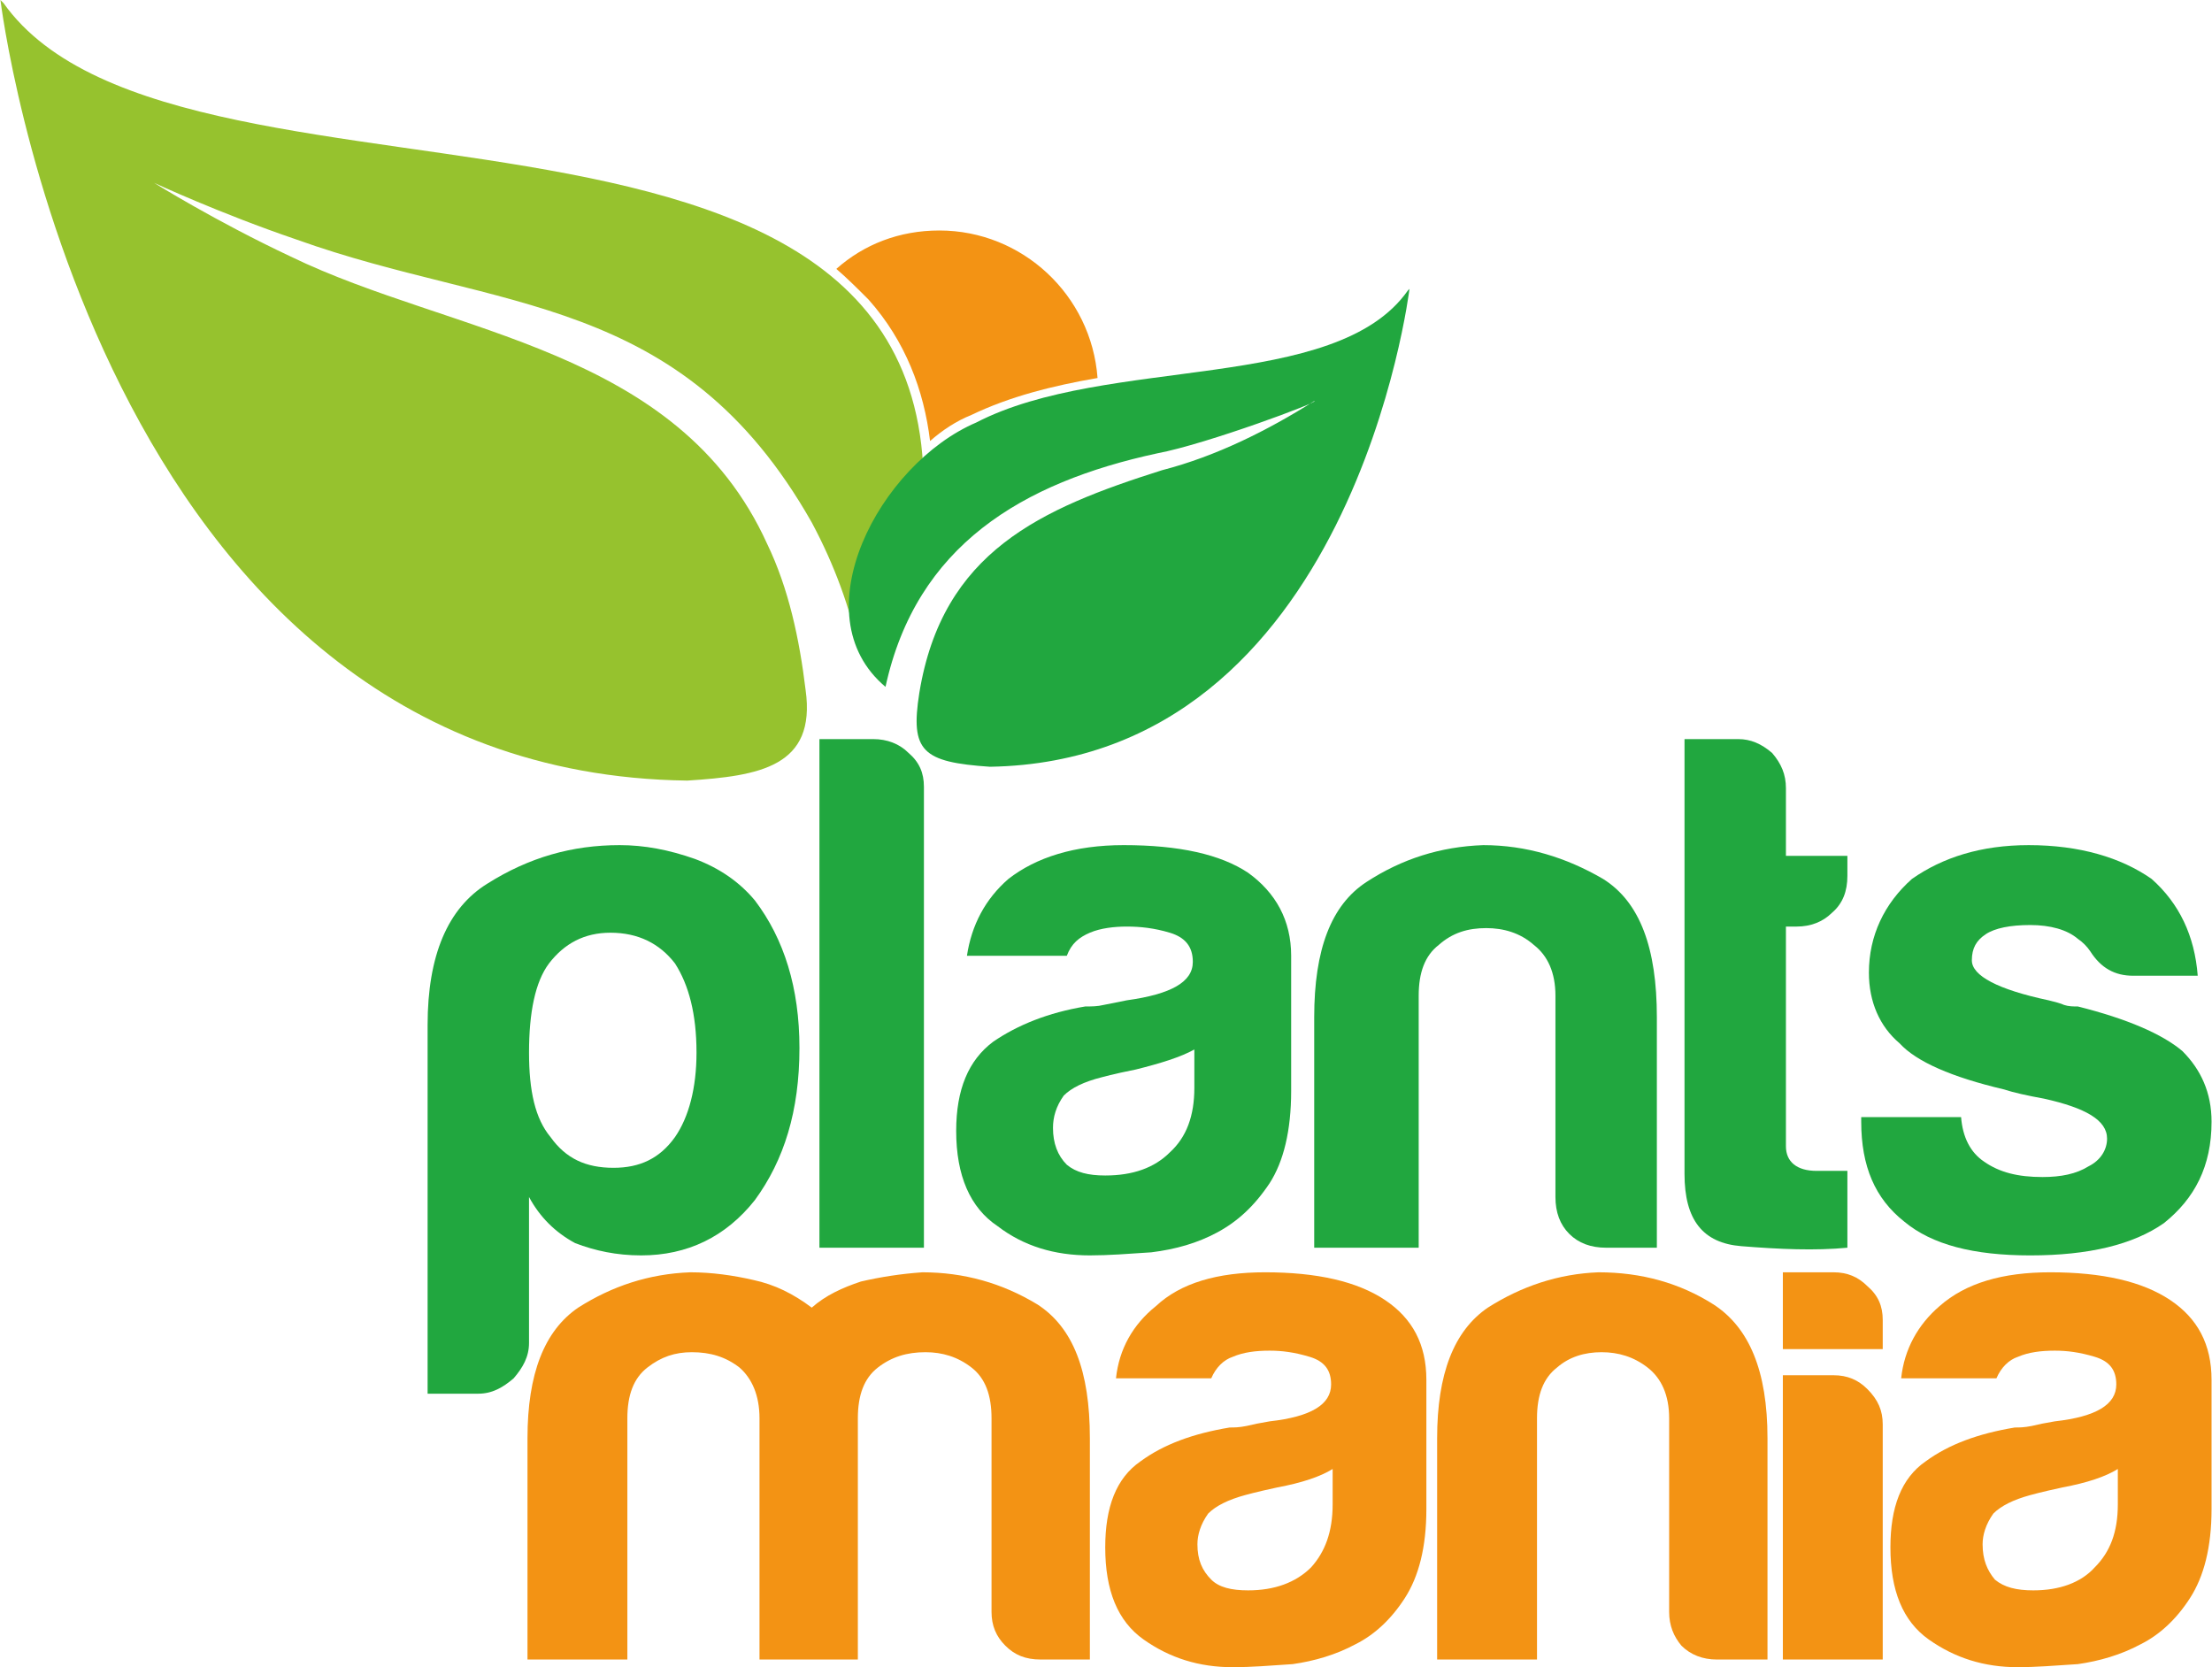
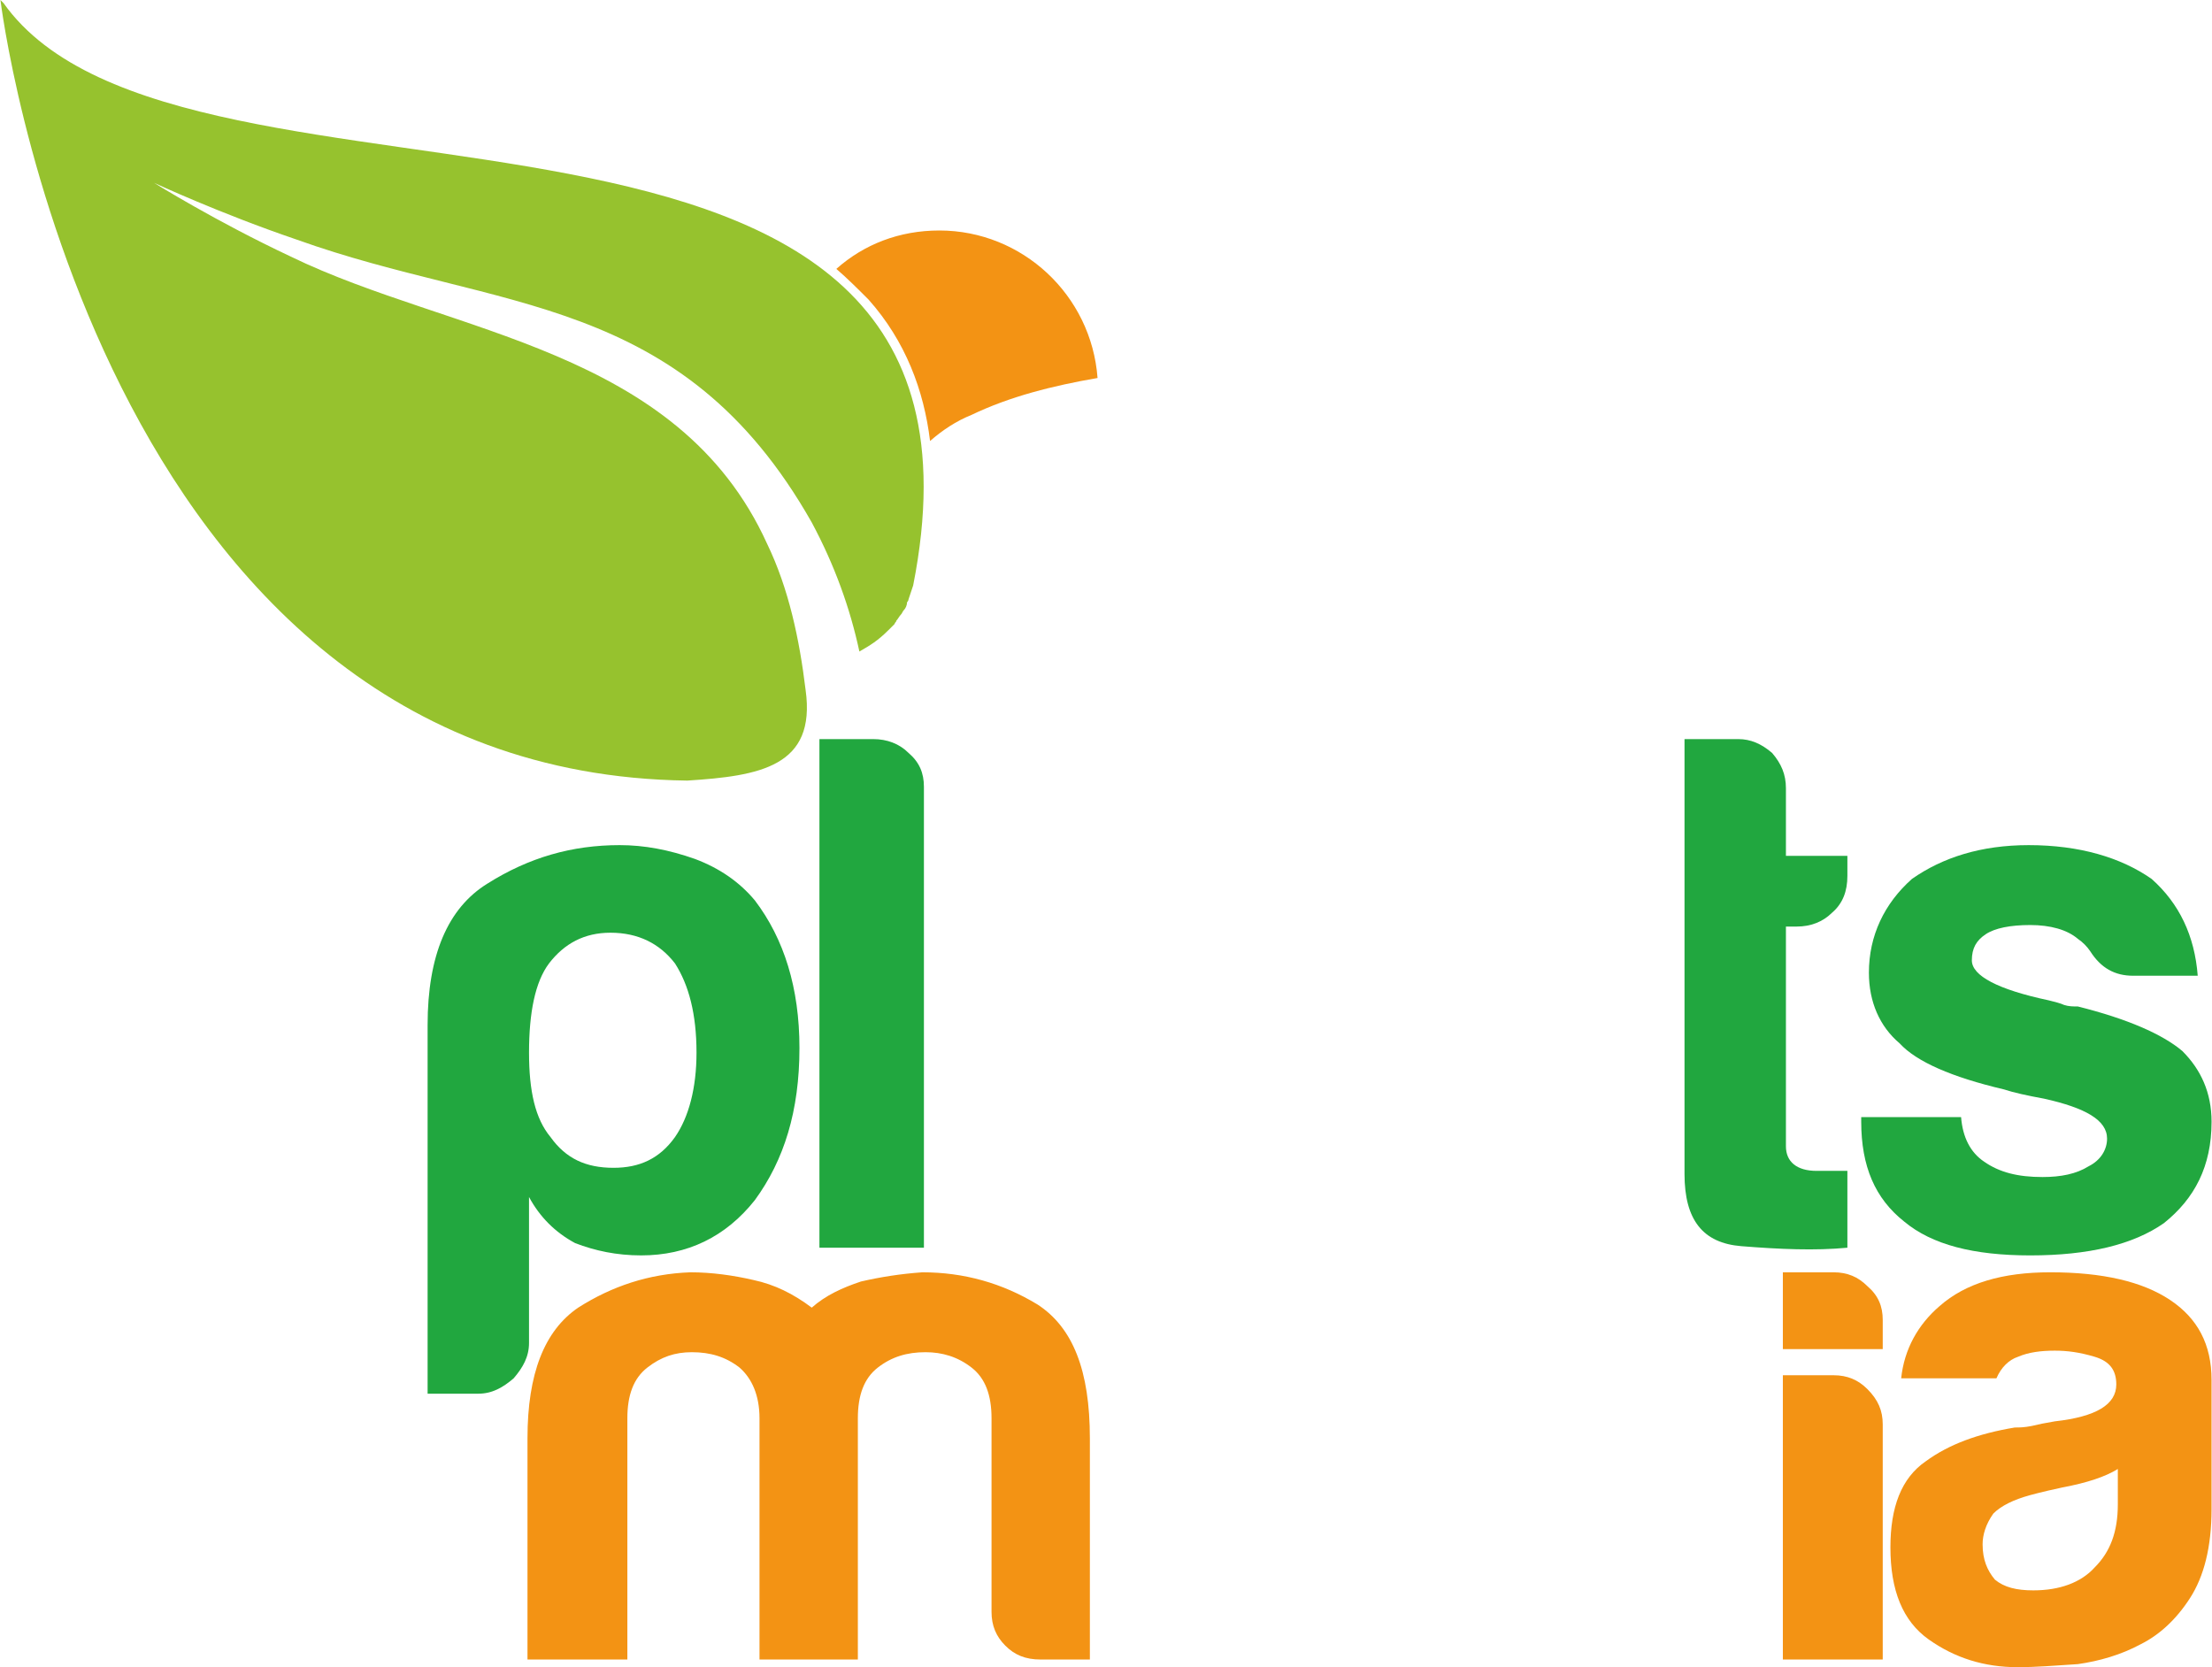
<svg xmlns="http://www.w3.org/2000/svg" xml:space="preserve" width="1490px" height="1123px" version="1.1" style="shape-rendering:geometricPrecision; text-rendering:geometricPrecision; image-rendering:optimizeQuality; fill-rule:evenodd; clip-rule:evenodd" viewBox="0 0 1439 1085">
  <defs>
    <style type="text/css">
   
    .fil0 {fill:#F39314}
    .fil2 {fill:#21A73F}
    .fil1 {fill:#96C22E;fill-rule:nonzero}
   
  </style>
  </defs>
  <g id="Layer_x0020_1">
    <g id="_931331584">
      <path class="fil0" d="M611 150c54,0 99,42 103,96 -29,5 -57,12 -82,24 -10,4 -19,10 -27,17 -4,-33 -16,-65 -40,-92 -7,-7 -14,-14 -21,-20 18,-16 41,-25 67,-25z" />
      <path class="fil1" d="M586 400c1,-1 1,-2 2,-3 1,-1 2,-3 2,-5 1,-1 1,-2 1,-2 1,-3 2,-6 3,-9 74,-374 -475,-214 -592,-379 -1,-1 -2,-2 -2,-2 0,0 61,503 447,508 47,-3 84,-9 77,-59 -4,-33 -11,-66 -25,-95 -58,-128 -205,-136 -310,-187 -49,-23 -89,-48 -89,-48 0,0 43,20 93,37 131,47 250,34 335,184 15,28 25,56 31,84 7,-4 12,-7 19,-14 0,1 0,1 0,1 0,-1 0,-1 0,-1 1,-1 3,-3 4,-4 0,-1 1,-1 1,-2 1,-1 2,-3 3,-4z" />
-       <path class="fil2" d="M635 275c85,-44 234,-19 281,-86 1,-1 1,-1 1,-1 0,0 -37,307 -273,311 -44,-3 -52,-10 -46,-48 15,-92 79,-120 158,-145 35,-9 69,-26 99,-45 5,0 -70,28 -102,34 -88,19 -157,60 -177,152 -56,-47 -4,-145 59,-172z" />
      <path class="fil2" d="M1211 727l65 0c1,13 6,23 15,29 10,7 22,10 38,10 12,0 22,-2 30,-7 8,-4 12,-11 12,-18 0,-12 -14,-20 -41,-26 -11,-2 -20,-4 -26,-6 -34,-8 -57,-18 -68,-30 -13,-11 -20,-27 -20,-46 0,-24 10,-45 28,-61 20,-14 45,-22 76,-22 33,0 60,8 80,22 18,16 28,37 30,63l-42 0c-12,0 -21,-5 -28,-16l0 0c-2,-3 -5,-6 -8,-8 -7,-6 -18,-9 -31,-9 -13,0 -23,2 -29,6 -6,4 -9,9 -9,17 0,10 17,19 50,26 4,1 8,2 10,3 3,1 6,1 9,1 32,8 55,18 68,29 12,12 19,27 19,46 0,29 -11,50 -31,66 -20,14 -49,21 -87,21 -37,0 -64,-7 -82,-22 -19,-15 -28,-36 -28,-65l0 -3z" />
      <path class="fil2" d="M1202 812c-21,2 -44,1 -69,-1 -25,-2 -37,-17 -37,-47l0 -283 35 0c8,0 15,3 22,9 6,7 9,14 9,23l0 44 40 0 0 13c0,10 -3,18 -10,24 -6,6 -14,9 -23,9l-7 0 0 143c0,10 7,16 20,16l20 0 0 50z" />
-       <path class="fil2" d="M1078 812l-33 0c-10,0 -18,-3 -24,-9 -6,-6 -9,-14 -9,-24l0 0 0 -131c0,-15 -5,-26 -14,-33 -9,-8 -20,-11 -31,-11 -12,0 -22,3 -31,11 -9,7 -13,18 -13,33l0 164 -68 0 0 -150c0,-44 11,-73 34,-88 23,-15 48,-23 76,-24 28,0 54,8 78,22 24,15 35,45 35,90l0 150z" />
-       <path class="fil2" d="M792 802c-13,7 -27,11 -43,13 -15,1 -28,2 -40,2 -23,0 -43,-6 -60,-19 -18,-12 -27,-33 -27,-62 0,-27 8,-46 24,-58 16,-11 36,-19 60,-23 4,0 8,0 12,-1 5,-1 10,-2 15,-3 29,-4 43,-12 43,-25 0,-10 -5,-16 -15,-19 -10,-3 -19,-4 -28,-4 -8,0 -17,1 -24,4 -7,3 -12,7 -15,15l-65 0c3,-20 12,-37 27,-50 18,-14 43,-22 75,-22 36,0 63,6 81,18 18,13 28,31 28,54l0 88c0,26 -5,46 -14,60 -10,15 -21,25 -34,32zm-15 -119c-9,5 -22,9 -38,13 -15,3 -22,5 -22,5 -12,3 -20,7 -25,12 -5,7 -7,14 -7,21 0,10 3,18 9,24 6,5 14,7 25,7 18,0 32,-5 42,-15 11,-10 16,-24 16,-42l0 -25z" />
      <path class="fil2" d="M533 481l35 0c9,0 17,3 23,9 7,6 10,13 10,22l0 300 -68 0 0 -331z" />
      <path class="fil2" d="M453 685c0,-25 -5,-44 -14,-58 -10,-13 -24,-20 -42,-20 -17,0 -30,7 -40,20 -9,12 -13,32 -13,58 0,25 4,43 14,55 10,14 23,20 41,20 17,0 30,-6 40,-20 9,-13 14,-32 14,-55zm-109 189c0,9 -4,16 -10,23 -7,6 -14,10 -23,10l-33 0 0 -240c0,-45 13,-76 39,-92 27,-17 55,-25 86,-25 16,0 32,3 49,9 16,6 29,15 39,27 19,25 29,57 29,96 0,41 -10,73 -29,99 -19,24 -44,36 -74,36 -16,0 -30,-3 -43,-8 -13,-7 -23,-17 -30,-30l0 95z" />
      <path class="fil0" d="M558 1080l-64 0 0 -145 0 -12c0,-15 -5,-26 -13,-33 -9,-7 -19,-10 -31,-10 -11,0 -20,3 -29,10 -9,7 -13,18 -13,33l0 157 -65 0 0 -144c0,-42 11,-70 33,-85 22,-14 46,-22 73,-23 14,0 28,2 41,5 14,3 26,9 38,18 9,-8 20,-13 32,-17 13,-3 26,-5 40,-6 27,0 52,7 75,21 23,15 34,43 34,87l0 144 -32 0c-10,0 -17,-3 -23,-9 -6,-6 -9,-13 -9,-22l0 0 0 -126c0,-15 -4,-26 -13,-33 -9,-7 -19,-10 -30,-10 -12,0 -22,3 -31,10 -9,7 -13,18 -13,33l0 12 0 145z" />
-       <path class="fil0" d="M867 956c-8,5 -20,9 -36,12 -14,3 -21,5 -21,5 -11,3 -19,7 -24,12 -5,7 -7,14 -7,20 0,10 3,17 9,23 5,5 13,7 24,7 17,0 31,-5 41,-15 9,-10 14,-23 14,-41l0 -23zm15 114c-13,7 -27,11 -41,13 -15,1 -27,2 -39,2 -22,0 -41,-6 -58,-18 -17,-12 -25,-32 -25,-60 0,-26 7,-45 23,-56 15,-11 34,-18 58,-22 3,0 6,0 11,-1 4,-1 9,-2 15,-3 27,-3 40,-11 40,-24 0,-9 -4,-15 -14,-18 -10,-3 -18,-4 -26,-4 -9,0 -17,1 -24,4 -6,2 -11,7 -14,14l-62 0c2,-19 11,-35 26,-47 16,-15 40,-22 71,-22 34,0 60,6 78,18 18,12 27,29 27,52l0 84c0,25 -5,44 -14,58 -9,14 -20,24 -32,30z" />
-       <path class="fil0" d="M1150 1080l-33 0c-9,0 -17,-3 -23,-9 -5,-6 -8,-13 -8,-22l0 0 0 -126c0,-15 -5,-26 -14,-33 -9,-7 -19,-10 -30,-10 -11,0 -21,3 -29,10 -9,7 -13,18 -13,33l0 157 -65 0 0 -144c0,-42 11,-70 33,-85 22,-14 46,-22 72,-23 28,0 53,7 75,21 23,15 35,43 35,87l0 144z" />
      <path class="fil0" d="M1160 895l33 0c9,0 16,3 22,9 7,7 10,14 10,23l0 153 -65 0 0 -185zm0 -67l33 0c9,0 16,3 22,9 7,6 10,13 10,22l0 19 -65 0 0 -50z" />
      <path class="fil0" d="M1378 956c-8,5 -20,9 -36,12 -14,3 -21,5 -21,5 -11,3 -19,7 -24,12 -5,7 -7,14 -7,20 0,10 3,17 8,23 6,5 14,7 25,7 17,0 31,-5 40,-15 10,-10 15,-23 15,-41l0 -23zm15 114c-13,7 -27,11 -41,13 -15,1 -28,2 -39,2 -22,0 -41,-6 -58,-18 -17,-12 -25,-32 -25,-60 0,-26 7,-45 23,-56 15,-11 34,-18 58,-22 3,0 6,0 11,-1 4,-1 9,-2 15,-3 27,-3 40,-11 40,-24 0,-9 -4,-15 -14,-18 -10,-3 -18,-4 -26,-4 -9,0 -17,1 -24,4 -6,2 -11,7 -14,14l-62 0c2,-19 11,-35 25,-47 17,-15 41,-22 72,-22 34,0 60,6 78,18 18,12 27,29 27,52l0 84c0,25 -5,44 -14,58 -9,14 -20,24 -32,30z" />
    </g>
  </g>
</svg>